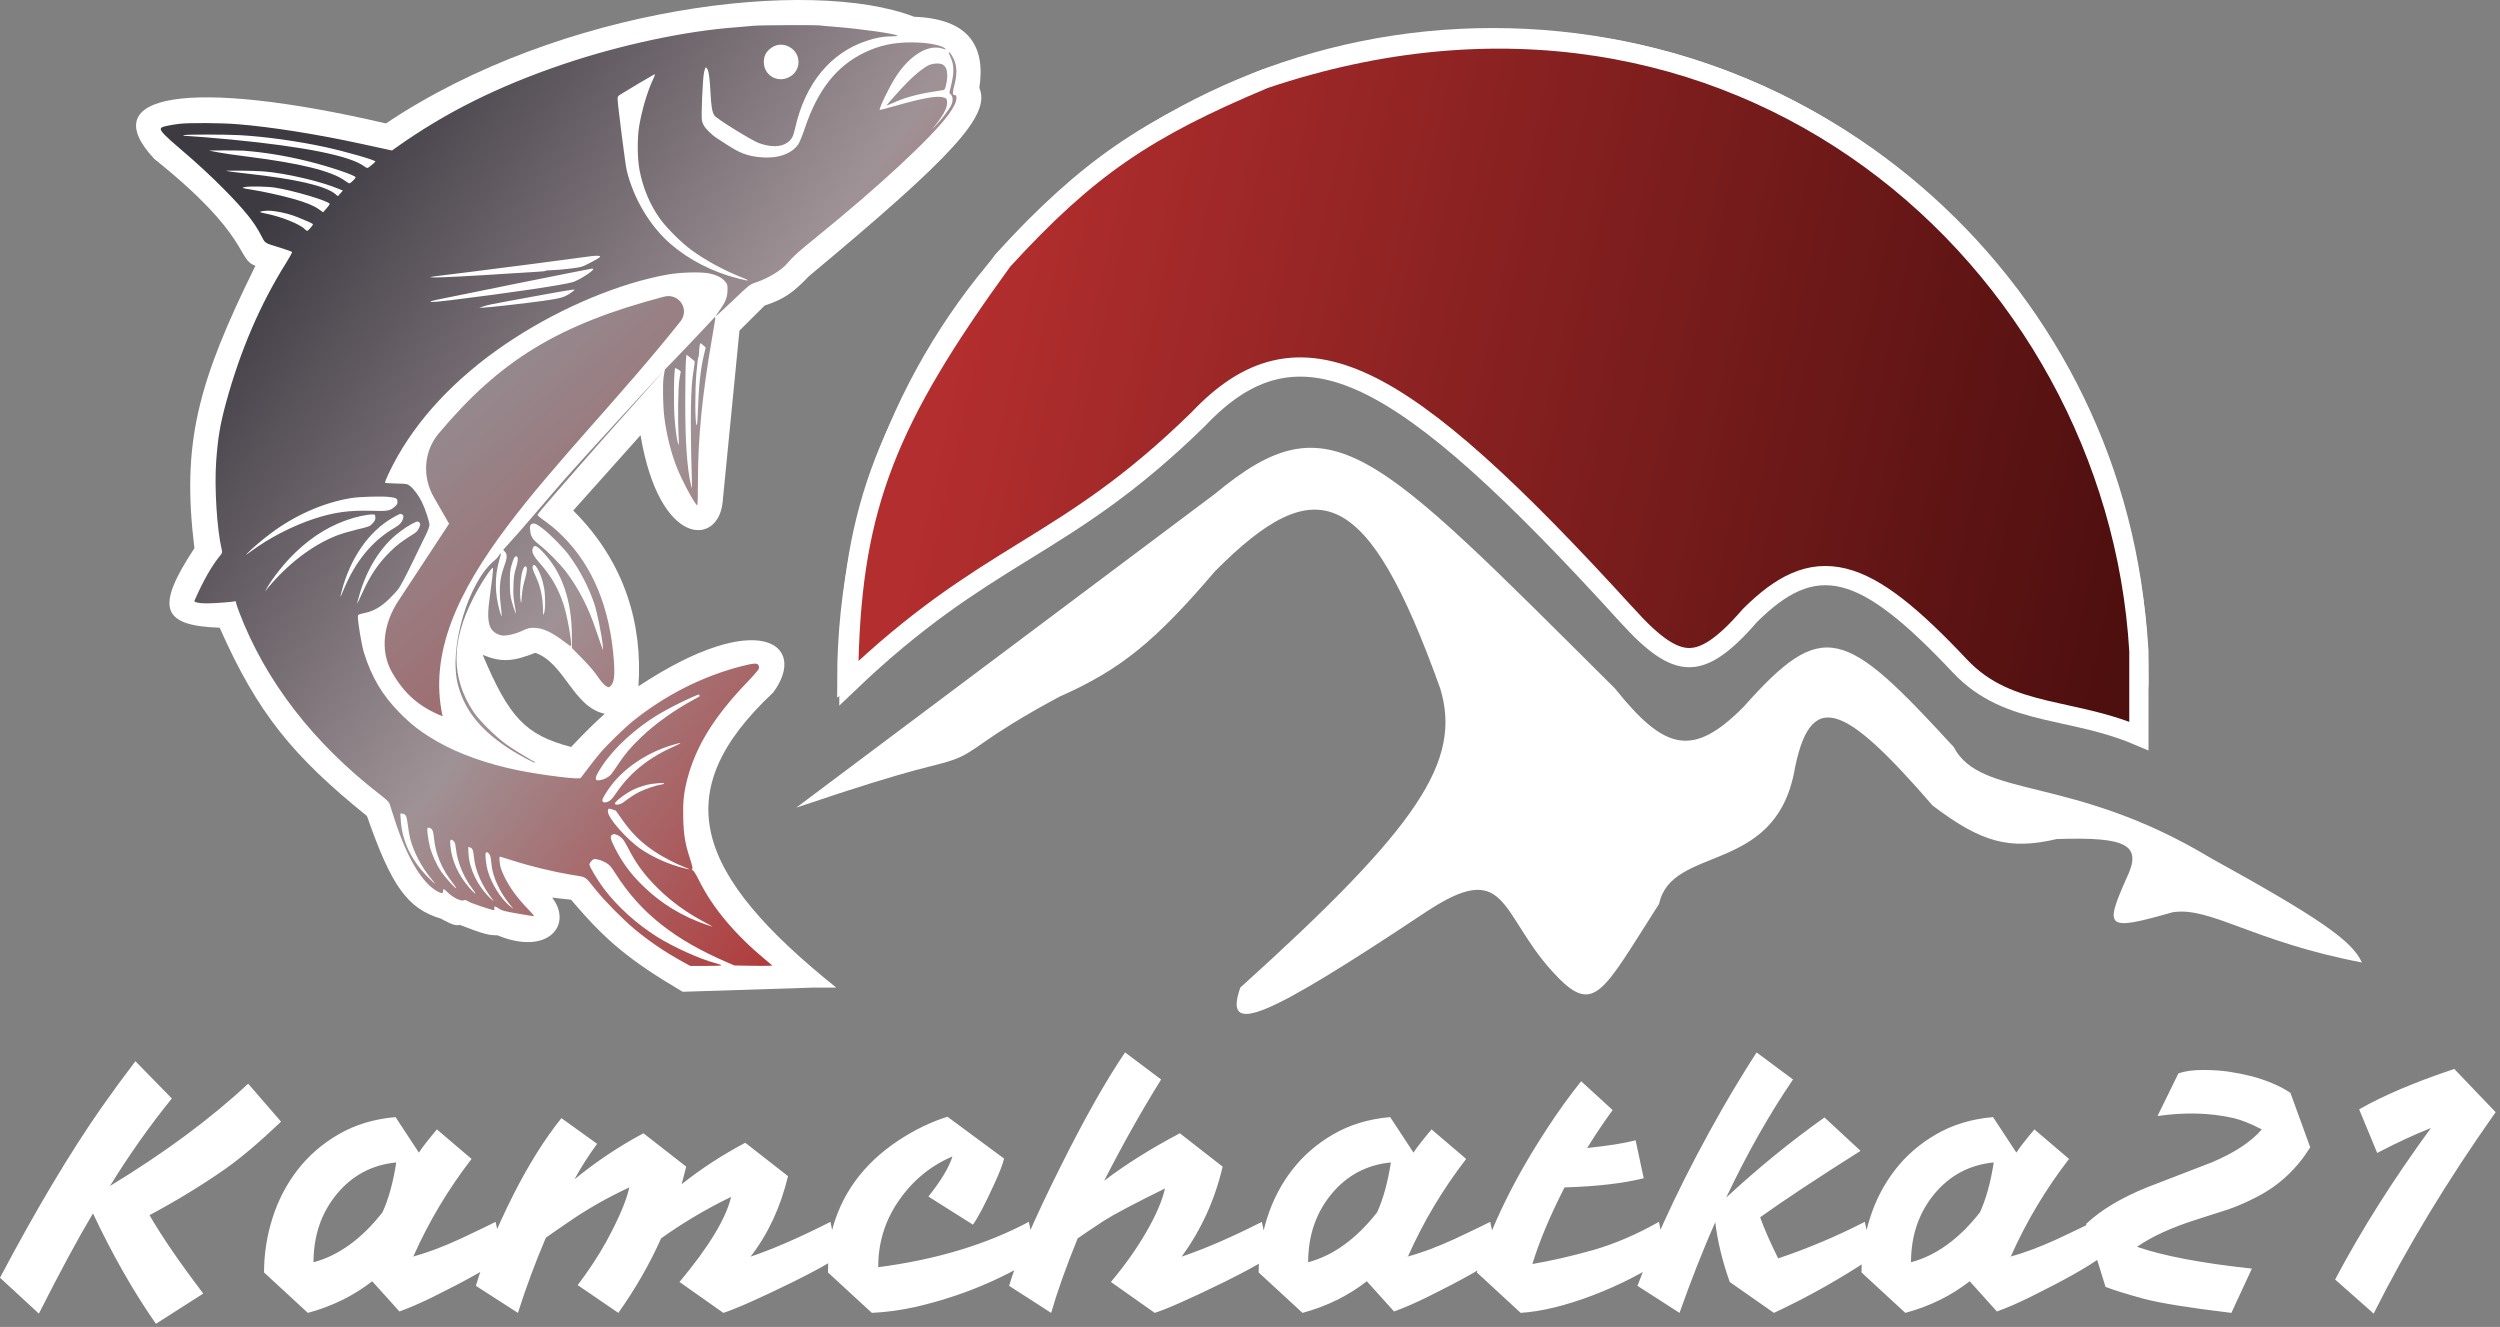
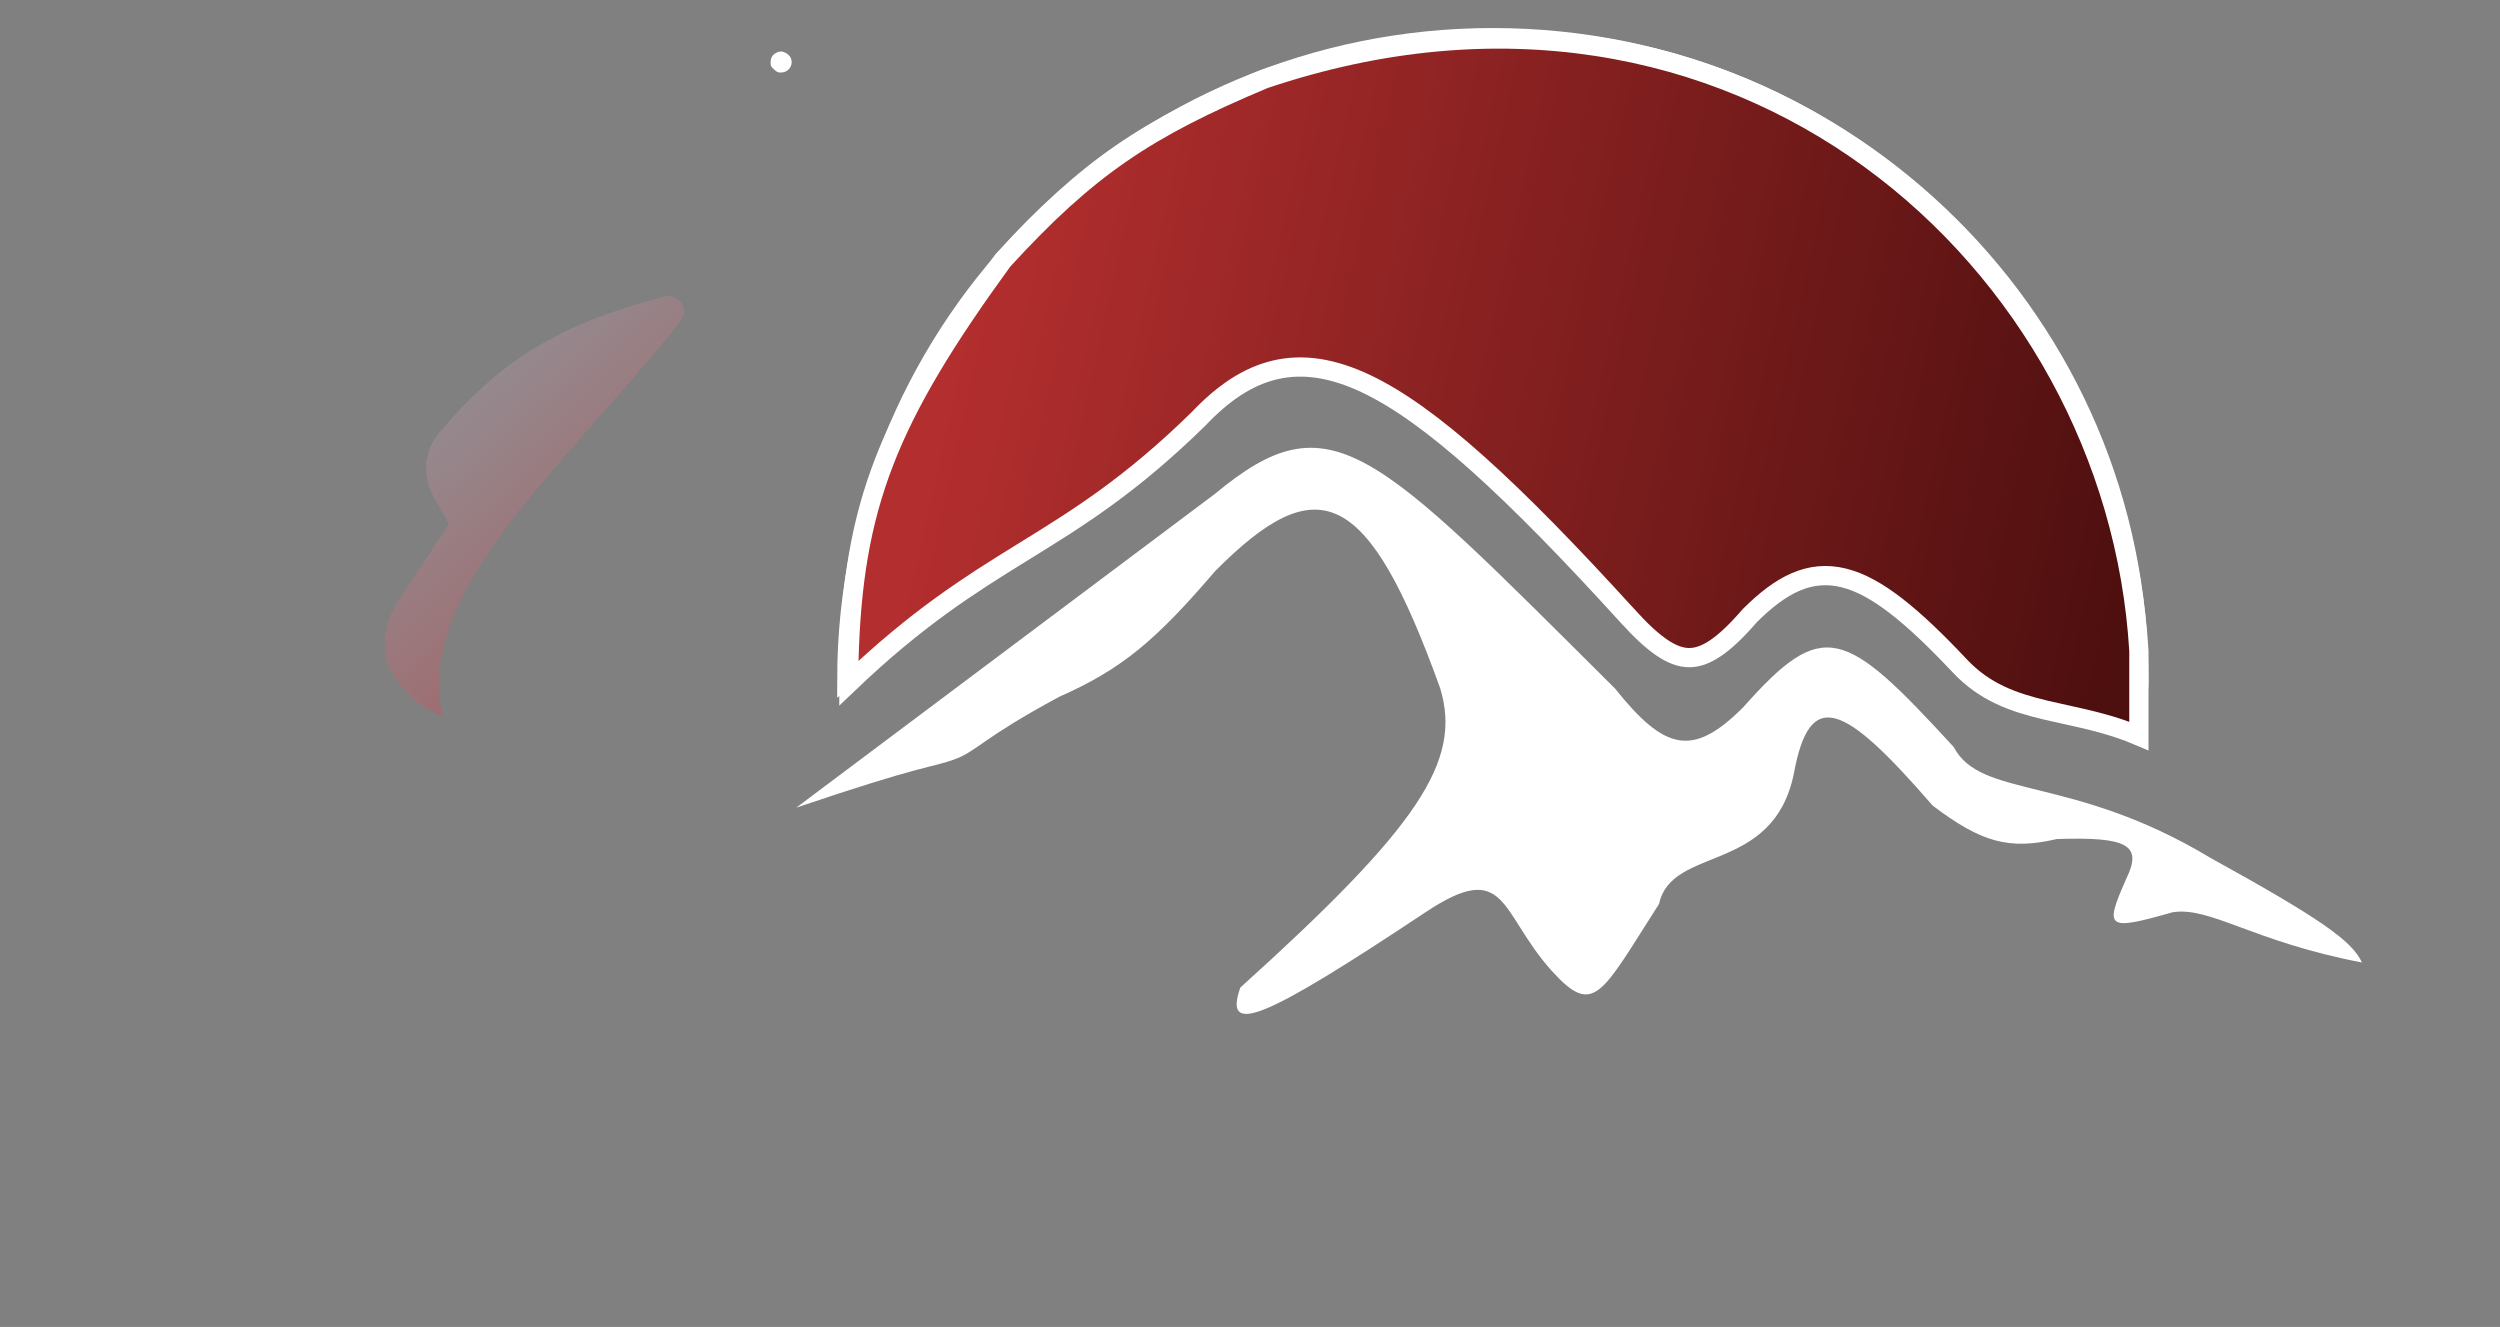
<svg xmlns="http://www.w3.org/2000/svg" width="130" height="69" viewBox="0 0 130 69" fill="none">
  <rect x="0" y="0" width="130" height="69" fill="#808080" stroke="none" />
  <path fill-rule="evenodd" clip-rule="evenodd" d="M40.88 2.763C41.384 3.049 41.181 3.771 40.596 3.772C40.453 3.772 40.4 3.747 40.249 3.61C40.085 3.46 40.072 3.434 40.072 3.253C40.072 3.01 40.165 2.847 40.358 2.749C40.549 2.651 40.69 2.655 40.88 2.763Z" fill="white" />
  <path d="M63.182 25.677C69.201 20.672 71.389 23.284 83.974 35.796C86.574 39.049 88.028 39.4 90.649 36.775C94.807 32.096 95.901 32.641 101.591 38.842C103.014 41.562 107.719 40.257 114.942 44.609C120.59 47.727 122.314 48.918 122.82 50.049C117.13 48.961 114.935 47.125 112.972 47.438C109.507 48.428 109.432 48.276 110.564 45.697C111.429 43.935 110.637 43.509 106.953 43.63C104.483 44.206 103.038 43.816 100.497 41.889C95.865 36.546 94.1 35.716 93.275 40.257C92.181 45.479 86.928 43.956 86.272 47.002C83.255 51.711 82.896 52.919 80.691 50.484C77.955 47.438 78.381 44.609 74.125 47.438C65.724 53.022 63.6 53.924 64.496 51.354C73.772 42.983 76.037 39.581 74.891 35.796C71.115 25.288 68.506 24.342 63.182 29.703C60.111 33.293 58.344 34.791 55.085 36.231C51.036 38.407 50.817 39.06 49.613 39.495C48.41 39.93 48.093 39.733 41.406 41.998L63.182 25.677Z" fill="white" />
-   <path d="M20.068 6.419C29.15 0.327 42.172 -1.197 47.534 0.871C50.379 0.979 51.255 2.394 50.926 4.57C51.532 5.978 49.6 8.086 42.063 14.362C41.266 15.191 40.802 15.549 39.765 15.885L38.452 17.191L37.576 26.113C37.357 28.398 34.293 28.506 33.308 22.631L29.807 26.548C32.542 29.268 33.418 32.532 33.199 35.687L31.448 37.115C29.807 36.775 29.369 34.49 27.837 33.946C26.681 34.403 26.078 34.455 25.101 34.055C26.465 37.273 27.287 38.212 29.697 38.843C31.062 37.402 31.847 36.716 33.199 35.687C39.436 31.553 42.063 33.511 40.202 36.014C34.622 41.236 36.154 45.479 43.485 51.355H42.282L35.497 51.572C32.734 49.942 31.5 48.917 29.697 46.785L28.712 46.676C29.807 48.091 28.494 49.723 25.867 48.635C25.43 48.635 25.193 48.592 23.898 48.091C23.702 48.146 23.517 48.093 22.913 47.764C21.198 47.248 20.357 46.094 19.083 42.433C15.239 39.33 13.394 37.094 11.423 32.641C8.356 32.537 8.088 31.576 10.11 28.506C9.437 23.043 10.274 19.913 13.283 13.818C12.298 13.492 13.064 12.295 8.03 8.269C4.857 4.896 9.781 4.026 20.068 6.419Z" fill="white" />
-   <path fill-rule="evenodd" clip-rule="evenodd" d="M42.646 1.324C42.679 1.332 43.053 1.366 43.478 1.399C44.771 1.501 46.564 1.757 46.664 1.853C46.687 1.876 46.571 1.89 46.36 1.89C45.95 1.89 45.549 1.961 45.068 2.121C43.189 2.744 41.876 4.336 41.359 6.618C41.246 7.116 41.179 7.244 40.936 7.419C40.605 7.656 40.069 7.663 39.459 7.439C39.075 7.297 37.269 6.179 37.155 6.012C37.03 5.829 36.985 5.565 36.943 4.776C36.904 4.026 36.853 3.68 36.763 3.559C36.691 3.461 36.681 3.475 36.612 3.754C36.54 4.046 36.453 6.08 36.503 6.288C36.523 6.367 36.576 6.492 36.622 6.566C36.717 6.718 37.065 7.054 37.241 7.163C37.306 7.203 37.588 7.384 37.866 7.565C38.467 7.955 38.86 8.104 39.468 8.17C40.389 8.271 41.13 8.032 41.505 7.514C41.572 7.421 41.717 7.065 41.857 6.652C42.531 4.659 43.507 3.427 44.963 2.729C45.727 2.363 46.464 2.203 47.379 2.204C48.144 2.205 48.824 2.315 49.096 2.483C49.228 2.565 49.195 2.591 49.032 2.533C48.282 2.269 47.277 2.882 46.547 4.05C46.198 4.608 45.692 5.663 45.747 5.717C45.756 5.726 46.166 5.618 46.658 5.478C48.025 5.091 48.713 4.971 49.05 5.062C49.198 5.101 49.22 5.123 49.243 5.246C49.294 5.513 49.12 5.892 48.698 6.431L48.464 6.731L48.687 6.496C48.972 6.196 49.333 5.723 49.448 5.5C49.564 5.274 49.565 5.041 49.451 4.921L49.365 4.83L49.476 4.358C49.622 3.741 49.607 3.355 49.425 2.969C49.358 2.828 49.318 2.713 49.335 2.713C49.394 2.713 49.494 2.853 49.601 3.087C49.765 3.447 49.775 3.852 49.635 4.395C49.519 4.843 49.523 4.947 49.654 4.947C49.722 4.947 49.735 4.973 49.735 5.105C49.735 5.294 49.583 5.607 49.317 5.967C48.426 7.172 45.673 9.724 42.429 12.351C41.484 13.116 41.241 13.336 40.908 13.726C40.624 14.06 39.915 14.486 39.306 14.687C38.993 14.79 38.961 14.815 38.144 15.592C37.713 16.001 37.325 16.363 37.283 16.395C37.189 16.467 37.201 16.445 37.448 16.095C37.73 15.695 37.827 15.442 37.831 15.095C37.835 14.817 37.827 14.785 37.713 14.645C37.546 14.437 37.245 14.286 36.856 14.213C36.416 14.13 35.362 14.16 34.727 14.274C32.244 14.717 29.264 15.956 26.727 17.601C24.055 19.333 21.999 21.411 20.686 23.707C20.36 24.276 19.987 25.067 20.026 25.104C20.042 25.119 20.306 25.137 20.612 25.144C21.156 25.157 21.174 25.16 21.319 25.27C21.51 25.414 21.784 25.783 21.94 26.107C22.114 26.467 22.332 27.127 22.332 27.292C22.332 27.38 22.257 27.583 22.128 27.843C22.017 28.069 21.697 28.727 21.418 29.305C21.139 29.882 20.831 30.465 20.734 30.6C20.637 30.735 20.398 30.995 20.204 31.178C19.801 31.558 19.436 31.769 19.021 31.862C18.598 31.957 18.609 31.951 18.61 32.089C18.613 32.408 18.812 33.58 18.924 33.936C19.325 35.21 19.866 36.127 20.747 37.029C21.397 37.694 21.912 38.088 22.775 38.58C23.873 39.206 25.335 39.725 26.914 40.05C28.147 40.303 30.112 40.547 30.195 40.457C30.219 40.43 30.391 40.205 30.575 39.957C30.759 39.709 31.045 39.347 31.21 39.153C31.563 38.738 32.483 37.842 32.905 37.502C34.589 36.146 36.541 35.159 38.558 34.643C39.184 34.483 39.377 34.471 39.441 34.589C39.465 34.635 39.474 34.716 39.46 34.771C39.446 34.826 39.178 35.137 38.865 35.463C37.137 37.259 36.182 38.805 35.736 40.525C35.554 41.23 35.505 41.706 35.529 42.578C35.551 43.42 35.631 43.891 35.881 44.654C35.999 45.013 36.028 45.15 35.996 45.188C35.963 45.227 35.97 45.244 36.025 45.258C36.072 45.271 36.192 45.466 36.361 45.803C37.064 47.214 38.221 48.592 39.812 49.915L40.166 50.209L39.951 50.221C39.833 50.228 39.388 50.227 38.964 50.219L38.191 50.205L37.815 50.043C35.052 48.855 33.301 47.463 32.007 45.426C31.774 45.059 31.701 44.975 31.521 44.869C31.405 44.799 31.214 44.721 31.097 44.696C30.887 44.649 30.881 44.65 30.765 44.76C30.701 44.822 30.648 44.91 30.648 44.956C30.648 45.062 31.093 45.804 31.401 46.21C32.111 47.149 33.102 48.045 34.18 48.722C35.02 49.25 36.406 49.874 37.199 50.083C37.387 50.132 37.529 50.185 37.513 50.2C37.498 50.216 37.127 50.228 36.689 50.228H35.893L35.478 49.999C34.542 49.483 33.732 48.931 32.954 48.278C32.383 47.798 31.459 46.862 31.011 46.308C30.373 45.52 30.537 45.623 29.697 45.486C28.794 45.337 27.575 45.043 26.692 44.758C26.325 44.64 26.014 44.544 26 44.544C25.936 44.544 25.982 44.992 26.069 45.219C26.345 45.946 26.808 46.616 27.573 47.396C27.72 47.545 27.79 47.641 27.751 47.641C27.717 47.641 27.334 47.579 26.901 47.503C26.214 47.383 26.092 47.35 25.944 47.248C25.737 47.105 25.683 47.101 25.707 47.229C25.718 47.286 25.708 47.327 25.682 47.327C25.561 47.326 24.492 46.964 24.352 46.877C24.234 46.803 24.172 46.786 24.124 46.813C23.998 46.882 23.566 46.683 23.321 46.443C23.085 46.213 23.045 46.192 23.044 46.298C23.043 46.466 22.984 46.479 22.762 46.362C21.951 45.931 21.143 44.574 20.511 42.583C20.398 42.227 20.284 41.876 20.259 41.801C20.223 41.699 20.099 41.58 19.753 41.311C16.277 38.623 13.793 35.4 12.428 31.807C12.343 31.583 12.273 31.365 12.273 31.324C12.273 31.27 12.253 31.254 12.204 31.269C12.077 31.307 11.11 31.377 10.734 31.376C10.343 31.374 10.076 31.316 10.11 31.24C10.569 30.197 10.995 29.447 11.431 28.91C11.564 28.747 11.567 28.737 11.525 28.557C11.282 27.52 11.146 25.364 11.239 24.025C11.325 22.784 11.445 22.07 11.759 20.923C12.505 18.201 13.547 15.784 14.896 13.642C15.069 13.368 15.199 13.126 15.185 13.104C15.171 13.082 14.898 12.983 14.578 12.884C13.719 12.619 13.803 12.673 13.577 12.238C13.223 11.555 12.748 10.96 11.719 9.911C11.035 9.214 10.233 8.471 9.393 7.758C8.594 7.078 8.343 6.822 8.36 6.702C8.371 6.629 8.42 6.604 8.67 6.547C8.833 6.509 9.131 6.461 9.331 6.438C9.867 6.379 11.485 6.389 12.331 6.457C14.099 6.599 16.459 6.973 18.788 7.479C19.332 7.597 19.915 7.724 20.082 7.76L20.386 7.825L20.616 7.661C23.162 5.852 25.901 4.487 29.282 3.341C32.249 2.336 35.653 1.609 38.271 1.42C38.597 1.396 39.017 1.36 39.204 1.339C39.513 1.305 42.507 1.292 42.646 1.324ZM41.028 2.43C41.688 2.77 41.687 3.685 41.026 4.016C40.409 4.326 39.718 3.906 39.718 3.222C39.718 2.946 39.819 2.727 40.027 2.55C40.327 2.296 40.684 2.253 41.028 2.43ZM49.027 3.36C49.254 3.482 49.319 3.872 49.197 4.399C49.138 4.657 49.129 4.672 49.009 4.691C48.94 4.702 48.705 4.74 48.487 4.774C47.676 4.903 47.008 5.09 46.452 5.345C46.269 5.428 46.113 5.491 46.106 5.484C46.088 5.467 46.822 4.646 47.195 4.267C47.581 3.874 48.036 3.51 48.289 3.393C48.518 3.287 48.863 3.272 49.027 3.36ZM33.957 4.13C33.657 4.775 33.371 5.744 33.235 6.574C33.132 7.21 33.141 8.232 33.255 8.84C33.43 9.772 33.796 10.643 34.321 11.377C34.665 11.856 35.424 12.612 35.954 13.001C36.687 13.539 37.636 14.054 38.588 14.431C39.059 14.618 38.978 14.634 38.363 14.477C37.045 14.139 35.82 13.51 34.863 12.68C33.792 11.749 32.936 10.309 32.587 8.848C32.516 8.551 32.112 5.378 32.113 5.125C32.114 5.034 32.144 4.987 32.242 4.925C32.54 4.735 33.968 3.889 34.027 3.866C34.076 3.848 34.059 3.912 33.957 4.13ZM12.459 7.028C13.758 7.098 15.519 7.344 16.926 7.651C17.971 7.88 19.52 8.325 19.52 8.397C19.52 8.426 19.24 8.664 19.132 8.727C19.101 8.745 19.026 8.716 18.942 8.652C18.222 8.108 15.866 7.632 12.056 7.26C11.288 7.185 9.879 7.071 9.6 7.061C9.484 7.057 9.483 7.056 9.581 7.025C9.705 6.986 11.71 6.988 12.459 7.028ZM12.669 7.836C13.728 7.915 14.886 8.105 16.004 8.382C17.142 8.664 18.491 9.119 18.491 9.221C18.491 9.277 18.228 9.534 18.17 9.534C18.145 9.534 18.039 9.472 17.934 9.396C17.24 8.891 15.618 8.491 12.867 8.144C12.247 8.066 11.569 7.968 11.363 7.926C11.156 7.885 10.942 7.844 10.887 7.836C10.768 7.817 12.417 7.817 12.669 7.836ZM13.699 8.912C14.88 9.007 16.693 9.431 17.655 9.837L17.829 9.911L17.7 10.056L17.572 10.201L17.451 10.1C16.924 9.662 15.436 9.316 12.812 9.024C12.249 8.961 11.778 8.9 11.766 8.889C11.734 8.856 13.232 8.875 13.699 8.912ZM14.293 9.755C15.229 9.896 17.146 10.467 17.143 10.605C17.143 10.631 17.066 10.739 16.972 10.845L16.801 11.038L16.571 10.875C16.309 10.689 15.913 10.529 15.247 10.339C14.678 10.177 13.662 9.953 13.105 9.867C12.584 9.787 12.528 9.766 12.729 9.727C12.982 9.677 13.883 9.694 14.293 9.755ZM14.313 10.987C14.761 11.055 15.107 11.146 15.472 11.293C16.043 11.522 16.271 11.628 16.272 11.663C16.274 11.718 16.024 12.004 15.976 12.004C15.95 12.004 15.896 11.968 15.855 11.924C15.613 11.659 14.617 11.261 13.798 11.101C13.479 11.039 13.447 11.011 13.659 10.979C13.878 10.945 14.055 10.948 14.313 10.987ZM31.202 13.332C31.202 13.387 31.131 13.433 30.68 13.669C30.26 13.889 30.251 13.891 29.65 13.967C29.317 14.009 28.889 14.046 28.699 14.05C28.509 14.053 28.362 14.068 28.372 14.083C28.381 14.099 28.153 14.123 27.865 14.138C27.577 14.153 26.967 14.191 26.51 14.221C24.642 14.347 22.905 14.437 22.579 14.427C22.241 14.415 22.252 14.413 23.112 14.305C23.595 14.244 24.192 14.17 24.438 14.141C25.542 14.008 30.254 13.395 30.628 13.336C30.926 13.289 31.202 13.287 31.202 13.332ZM30.846 13.997C30.846 14.101 30.102 14.573 29.783 14.671C29.31 14.817 26.469 15.237 23.439 15.61C22.379 15.741 22.066 15.729 22.728 15.584C23.339 15.45 30.738 13.964 30.796 13.964C30.823 13.964 30.846 13.979 30.846 13.997ZM29.717 15.203C29.353 15.463 29.196 15.509 28.212 15.649C27.343 15.771 25.291 16.003 25.099 16L24.925 15.998L25.104 15.941C25.368 15.857 25.563 15.815 26.371 15.668C26.774 15.595 27.682 15.429 28.389 15.299C29.096 15.169 29.729 15.062 29.795 15.062C29.914 15.062 29.913 15.063 29.717 15.203ZM37.178 16.679C37.161 16.792 37.084 17.247 37.008 17.689C36.52 20.515 36.298 22.758 36.294 24.892C36.292 25.652 36.277 26.274 36.26 26.274C36.155 26.275 35.469 25.004 35.188 24.29C34.89 23.532 34.662 22.614 34.545 21.701C34.476 21.156 34.454 20.065 34.504 19.639C34.531 19.405 34.579 19.208 34.579 19.208C34.831 18.971 36.924 16.763 37.008 16.662C37.093 16.561 37.172 16.477 37.185 16.476C37.198 16.475 37.194 16.566 37.178 16.679ZM36.573 17.96L36.698 18.072L36.608 18.439C36.432 19.16 36.336 20.05 36.288 21.39C36.267 21.98 36.25 22.151 36.218 22.095C36.139 21.959 36.135 20.31 36.211 19.417C36.249 18.973 36.296 18.593 36.315 18.573C36.334 18.552 36.35 18.462 36.35 18.372C36.35 18.156 36.394 17.845 36.425 17.847C36.438 17.847 36.505 17.898 36.573 17.96ZM35.895 18.597C36.004 18.683 36.104 18.765 36.119 18.78C36.133 18.794 36.112 18.991 36.072 19.218C35.911 20.124 35.883 21.752 35.973 24.824C35.991 25.448 35.99 25.463 35.935 25.235C35.724 24.361 35.627 22.934 35.633 20.786C35.636 19.826 35.651 18.906 35.668 18.741L35.697 18.441L35.895 18.597ZM35.271 19.217C35.342 19.26 35.4 19.304 35.4 19.315C35.4 19.326 35.37 19.498 35.333 19.698C35.26 20.1 35.236 21.83 35.291 22.746C35.343 23.617 35.166 22.833 35.084 21.832C35.017 21.013 35.041 19.139 35.118 19.14C35.132 19.14 35.2 19.175 35.271 19.217ZM34.579 19.208C34.579 19.208 32.153 21.934 31.361 22.825C31.044 23.18 30.471 23.833 30.087 24.275C29.703 24.717 29.066 25.448 28.671 25.9C28.277 26.351 27.955 26.743 27.955 26.77C27.955 26.797 28.022 26.868 28.104 26.927C28.677 27.34 28.891 27.516 29.241 27.863C30.821 29.425 31.713 31.581 31.92 34.336C31.978 35.106 31.935 35.48 31.769 35.652C31.673 35.751 31.659 35.754 31.559 35.703C31.421 35.633 31.256 35.446 30.997 35.066C30.884 34.899 30.553 34.522 30.264 34.229L29.737 33.696V33.1C29.737 31.211 29.221 29.726 28.199 28.673C27.892 28.356 27.771 28.318 27.701 28.517C27.634 28.705 27.734 28.907 28.092 29.312C28.658 29.952 29.029 30.596 29.299 31.41C29.499 32.012 29.764 33.513 29.685 33.592C29.672 33.605 29.544 33.524 29.401 33.413C28.706 32.873 28.227 32.65 27.755 32.647C27.536 32.645 27.447 32.668 27.179 32.792C26.785 32.975 26.333 33.078 26.084 33.041C25.979 33.025 25.832 32.964 25.737 32.895C25.384 32.642 25.311 32.172 25.459 31.113C25.567 30.348 25.657 29.553 25.638 29.534C25.571 29.469 25.012 30.319 24.618 31.086C23.443 33.372 23.445 35.242 24.623 37.016C24.913 37.453 25.75 38.287 26.305 38.692C26.66 38.951 27.651 39.559 27.812 39.617C27.757 39.641 27.844 39.645 27.83 39.66C27.802 39.69 27.111 39.328 26.66 39.049C25.054 38.051 24.177 36.992 23.815 35.613C23.315 33.712 24.359 30.238 25.716 29.141C25.909 28.985 25.998 28.784 26.018 28.784C26.065 28.784 26.068 28.765 25.959 29.142C25.715 29.986 25.726 30.874 25.992 31.802C26.106 32.203 26.115 32.108 26.029 31.386C25.942 30.643 25.997 30.035 26.203 29.489C26.375 29.036 26.389 28.829 26.258 28.692L26.166 28.594L26.474 28.248C26.644 28.057 26.91 27.76 27.065 27.588C27.22 27.415 27.692 26.868 28.114 26.372C29.212 25.081 29.454 24.806 30.845 23.276C32.357 21.611 34.579 19.208 34.579 19.208ZM20.268 25.845C20.61 25.887 20.669 25.925 20.669 26.1C20.669 26.202 20.636 26.257 20.51 26.363C20.27 26.567 20.15 26.587 19.302 26.561C18.174 26.527 17.363 26.639 16.36 26.967C15.231 27.335 13.992 27.973 13.056 28.667C12.757 28.888 12.742 28.895 12.887 28.745C13.096 28.528 13.679 28.034 14.077 27.737C15.354 26.782 16.826 26.135 18.253 25.901C18.707 25.827 19.864 25.795 20.268 25.845ZM20.922 26.757C20.977 26.797 20.988 26.838 20.969 26.926C20.921 27.14 20.796 27.285 20.522 27.444C19.365 28.113 18.479 29.187 17.872 30.658C17.683 31.116 17.668 31.131 17.76 30.769C18.2 29.039 19.187 27.618 20.439 26.912C20.812 26.701 20.835 26.694 20.922 26.757ZM19.494 26.771C19.508 26.785 19.52 26.857 19.52 26.929C19.52 27.028 19.482 27.102 19.371 27.22C19.226 27.374 19.201 27.384 18.576 27.532C18.221 27.617 17.749 27.756 17.528 27.842C16.251 28.336 14.96 29.323 13.883 30.626L13.769 30.763L13.86 30.606C14.212 30.001 14.799 29.268 15.367 28.724C16.295 27.835 17.282 27.249 18.392 26.928C18.873 26.788 19.431 26.709 19.494 26.771ZM21.795 27.16C21.873 27.238 21.872 27.277 21.779 27.477C21.73 27.585 21.646 27.678 21.533 27.748C20.91 28.134 20.644 28.335 20.291 28.684C19.664 29.303 19.257 29.911 18.822 30.872C18.683 31.179 18.57 31.41 18.57 31.386C18.57 31.363 18.624 31.155 18.691 30.926C19.065 29.632 19.732 28.537 20.583 27.818C20.901 27.549 21.34 27.261 21.587 27.159C21.719 27.105 21.739 27.105 21.795 27.16ZM28.218 27.484C28.651 27.816 29.324 28.505 29.63 28.93C30.165 29.672 30.617 30.547 30.902 31.389C31.047 31.819 31.299 33.059 31.34 33.548L31.363 33.821L31.247 33.508C31.182 33.335 31.073 33.017 31.003 32.802C30.635 31.662 30.094 30.601 29.443 29.744C29.128 29.328 28.492 28.682 28.067 28.346C27.68 28.039 27.593 27.9 27.566 27.552C27.552 27.36 27.561 27.311 27.621 27.268C27.753 27.172 27.865 27.213 28.218 27.484ZM26.856 28.931C26.957 28.953 26.946 29.176 26.822 29.57C26.738 29.838 26.715 30.006 26.699 30.45C26.68 30.971 26.695 31.126 26.828 31.841C26.867 32.051 26.717 31.659 26.617 31.293C26.531 30.973 26.516 30.834 26.513 30.312C26.511 29.792 26.523 29.66 26.6 29.397C26.712 29.012 26.767 28.913 26.856 28.931ZM27.94 29.553C28.095 29.815 28.224 30.189 28.292 30.575C28.365 30.99 28.365 31.692 28.291 31.881C28.239 32.015 28.238 32.012 28.235 31.717C28.229 31.052 28.111 30.515 27.849 29.948C27.724 29.679 27.678 29.534 27.695 29.467C27.732 29.321 27.821 29.353 27.94 29.553ZM27.386 29.509C27.421 29.599 27.383 29.825 27.265 30.234C27.197 30.472 27.149 30.755 27.133 31.018C27.112 31.359 27.103 31.403 27.078 31.273C27.005 30.883 27.062 30.005 27.186 29.636C27.248 29.451 27.341 29.392 27.386 29.509ZM36.371 36.157C36.403 36.207 36.429 36.187 36.093 36.369C35.061 36.929 34.079 37.629 33.357 38.32C32.788 38.864 32.484 39.224 32.121 39.78C31.98 39.996 31.819 40.222 31.762 40.284C31.625 40.43 31.403 40.541 31.186 40.57C31.034 40.59 31.009 40.583 30.986 40.513C30.956 40.416 31.054 40.211 31.331 39.8C31.962 38.861 33.062 37.858 34.235 37.152C34.702 36.87 35.51 36.458 36.007 36.246C36.362 36.096 36.337 36.102 36.371 36.157ZM35.092 38.796C33.769 39.374 32.793 40.148 32.078 41.187C31.842 41.531 31.756 41.625 31.625 41.683C31.447 41.762 31.321 41.732 31.321 41.609C31.321 41.518 31.551 41.142 31.816 40.8C32.488 39.933 33.596 39.184 34.766 38.803C35.425 38.589 35.574 38.586 35.092 38.796ZM34.523 40.735C34.559 40.759 34.516 40.779 34.384 40.797C34.123 40.835 33.555 41.025 33.252 41.176C33.015 41.295 32.748 41.468 32.414 41.722C32.258 41.839 32.025 41.881 31.974 41.799C31.924 41.719 32.493 41.28 32.932 41.06C33.179 40.936 33.674 40.784 33.907 40.761C34.02 40.75 34.193 40.731 34.291 40.72C34.389 40.709 34.493 40.716 34.523 40.735ZM31.856 42.095C31.943 42.126 32.017 42.151 32.022 42.152C32.026 42.152 32.154 42.333 32.306 42.554C32.824 43.306 33.329 43.807 34.053 44.288C34.48 44.572 35.132 44.911 35.586 45.087C35.953 45.23 35.937 45.237 35.505 45.128C34.779 44.945 34.019 44.609 33.378 44.187C32.615 43.684 31.575 42.502 31.607 42.175C31.62 42.034 31.654 42.023 31.856 42.095ZM21.082 42.385C21.131 42.439 21.169 42.595 21.207 42.9C21.237 43.141 21.291 43.455 21.326 43.598C21.498 44.283 21.934 45.114 22.429 45.7C22.73 46.056 22.662 46.02 22.245 45.602C21.398 44.754 20.918 43.755 20.842 42.68L20.815 42.309H20.914C20.968 42.309 21.044 42.343 21.082 42.385ZM22.359 43.056C22.489 43.105 22.533 43.221 22.572 43.616C22.65 44.417 22.977 45.191 23.545 45.919C23.661 46.068 23.74 46.19 23.721 46.19C23.658 46.19 23.131 45.604 22.945 45.328C22.688 44.945 22.46 44.442 22.353 44.022C22.25 43.62 22.186 43.074 22.238 43.044C22.257 43.033 22.311 43.038 22.359 43.056ZM32.072 43.411C32.301 43.501 32.434 43.652 32.633 44.043C33.071 44.909 33.497 45.489 34.209 46.192C34.917 46.891 35.717 47.468 36.684 47.978C36.903 48.094 37.071 48.189 37.056 48.189C37.042 48.189 36.873 48.135 36.681 48.068C35.472 47.645 34.394 46.989 33.504 46.134C32.821 45.477 32.391 44.907 31.986 44.117C31.742 43.644 31.706 43.475 31.833 43.408C31.924 43.36 31.944 43.36 32.072 43.411ZM23.568 43.719C23.651 43.783 23.672 43.848 23.711 44.167C23.798 44.865 24.115 45.624 24.569 46.221C24.825 46.558 24.729 46.532 24.42 46.181C23.839 45.52 23.494 44.764 23.421 43.99C23.389 43.656 23.418 43.602 23.568 43.719ZM24.461 44.075C24.575 44.12 24.611 44.218 24.646 44.579C24.715 45.288 25.066 46.075 25.646 46.818C25.704 46.893 25.633 46.84 25.486 46.7C24.845 46.087 24.41 45.197 24.362 44.4C24.35 44.199 24.347 44.035 24.355 44.036C24.364 44.038 24.411 44.055 24.461 44.075ZM25.418 44.385C25.498 44.464 25.519 44.549 25.56 44.971C25.62 45.594 25.994 46.404 26.511 47.033L26.705 47.268L26.538 47.138C26.066 46.768 25.567 45.98 25.363 45.284C25.288 45.026 25.222 44.496 25.251 44.385C25.277 44.288 25.321 44.288 25.418 44.385Z" fill="url(#paint0_linear_145_26351)" />
  <path d="M35.379 16.718C35.879 16.089 35.308 15.222 34.528 15.427C29.043 16.869 26.003 18.73 22.808 22.546C22.026 23.48 21.954 24.803 22.561 25.858L23.352 27.235L20.709 31.254C19.976 32.369 19.722 33.797 20.383 34.957C21.056 36.139 21.873 36.79 23.016 37.247C21.563 30.643 29.257 24.421 35.379 16.718Z" fill="url(#paint1_linear_145_26351)" />
  <path d="M76.75 15.725L76.658 15.673L76.552 15.668C66.463 15.225 58.114 21.208 52.335 26.681C50.034 28.861 48.122 30.977 46.667 32.588C46.292 33.003 45.947 33.385 45.634 33.726C44.906 34.517 44.378 35.051 44.033 35.3C44.066 16.881 59.094 1.958 77.627 1.958C96.181 1.958 111.222 16.913 111.222 35.361C111.222 36.471 110.891 36.948 110.47 37.141C109.987 37.362 109.191 37.317 108.04 36.914C105.771 36.119 102.576 34.105 98.946 31.538C96.442 29.767 93.758 27.753 91.058 25.727C89.855 24.824 88.649 23.919 87.454 23.032C83.588 20.161 79.841 17.481 76.75 15.725Z" fill="url(#paint2_linear_145_26351)" stroke="white" />
  <path d="M111.222 33.85V38.27C109.898 37.705 108.593 37.418 107.382 37.152C107.036 37.076 106.698 37.002 106.369 36.924C104.691 36.522 103.205 36.004 101.912 34.629C100.669 33.308 99.587 32.273 98.61 31.517C97.635 30.762 96.743 30.267 95.881 30.053C94.092 29.61 92.604 30.406 90.996 32.007L90.985 32.018L90.974 32.031C89.607 33.612 88.659 34.21 87.811 34.196C87.39 34.189 86.938 34.031 86.412 33.673C85.883 33.313 85.302 32.768 84.628 32.023L84.627 32.023C78.673 25.477 74.429 21.558 71.026 19.949C69.307 19.137 67.767 18.895 66.315 19.232C64.873 19.566 63.58 20.456 62.323 21.783C58.776 25.256 56.065 26.931 53.292 28.643C53.23 28.681 53.168 28.72 53.106 28.758C50.435 30.409 47.697 32.128 44.143 35.523V34.387C44.247 30.314 44.758 27.165 45.978 24.013C47.199 20.858 49.141 17.677 52.143 13.549C54.374 11.112 56.243 9.397 58.311 7.972C60.382 6.545 62.668 5.397 65.746 4.107C90.265 -4.153 110.025 13.546 111.222 33.85Z" fill="url(#paint3_linear_145_26351)" stroke="white" />
-   <path d="M7.776 63.189C8.414 64.297 9.345 65.656 10.571 67.265L8.107 68.837C6.943 67.167 5.852 65.254 4.835 63.097C4.075 64.365 3.138 66.101 2.022 68.307L0 66.442C1.875 62.896 3.634 59.947 5.276 57.595C5.84 56.791 6.428 55.987 7.041 55.183L8.935 57.12C7.782 58.546 6.71 60.063 5.717 61.672C8.548 59.953 10.944 58.18 12.905 56.352L14.615 58.327C13.475 59.411 12.495 60.24 11.674 60.812C10.485 61.641 9.186 62.433 7.776 63.189ZM19.355 66.625C18.387 67.38 17.271 67.929 16.009 68.27L13.73 66.168C13.73 65.205 13.877 64.261 14.171 63.335C14.465 62.409 14.9 61.574 15.476 60.831C16.052 60.087 16.763 59.472 17.609 58.984C18.466 58.485 19.453 58.186 20.568 58.089L21.782 59.935C21.929 59.703 22.241 59.301 22.719 58.729L24.521 60.264C23.308 61.836 22.303 63.518 21.506 65.309L21.451 65.346C22.162 65.163 22.995 64.852 23.951 64.413C24.907 63.962 25.514 63.67 25.771 63.536L26.175 65.382C25.452 65.906 24.251 66.582 22.572 67.411C21.91 67.74 21.31 68.002 20.771 68.197L19.355 66.625ZM16.303 65.638C17.615 65.285 18.81 64.419 19.888 63.042C20.207 62.348 20.446 61.483 20.605 60.447C19.343 60.569 18.307 61.123 17.498 62.11C16.702 63.085 16.303 64.261 16.303 65.638ZM35.445 61.58C36.437 60.788 37.54 60.069 38.754 59.423L40.978 61.16C40.586 62.78 39.937 64.176 39.029 65.346C40.218 64.943 41.603 64.34 43.184 63.536L43.57 65.382C43.068 65.711 42.302 66.132 41.272 66.643C39.508 67.508 38.288 68.051 37.614 68.27L35.334 66.662C36.854 64.846 37.749 63.371 38.018 62.238C36.732 62.86 35.518 63.579 34.378 64.395C33.778 65.736 33.036 67.027 32.154 68.27L30.04 66.826C30.628 66.046 31.125 65.291 31.529 64.559C32.178 63.365 32.577 62.427 32.724 61.745C31.547 62.293 30.463 62.914 29.47 63.609C29.127 63.841 28.765 64.09 28.385 64.359C27.834 65.65 27.35 66.954 26.933 68.27L24.745 66.863C25.162 65.461 25.812 63.883 26.694 62.129C27.491 60.556 28.324 59.228 29.194 58.144L31.051 59.478C30.61 60.075 30.218 60.691 29.874 61.324C30.99 60.41 32.185 59.612 33.459 58.93L35.684 60.666L35.445 61.58ZM45.666 65.894C48.669 65.504 51.279 64.718 53.498 63.536L53.902 65.382C52.015 66.564 49.919 67.423 47.615 67.959C46.843 68.13 46.083 68.234 45.335 68.27L43.056 66.168C43.056 65.303 43.111 64.633 43.221 64.157C43.699 62.147 44.87 60.526 46.732 59.295C47.566 58.747 48.411 58.339 49.269 58.071L52.211 60.246C52.15 60.526 51.978 60.971 51.696 61.58C51.23 62.604 50.863 63.304 50.593 63.682L48.277 62.22C48.938 61.391 49.355 60.697 49.527 60.136C48.35 60.636 47.394 61.44 46.659 62.549C45.997 63.548 45.666 64.663 45.666 65.894ZM57.418 61.397C58.558 60.532 59.869 59.71 61.352 58.93L63.577 60.666C63.172 62.397 62.461 63.956 61.444 65.346C62.67 64.931 64.061 64.328 65.617 63.536L66.003 65.382C65.501 65.711 64.735 66.132 63.705 66.643C61.94 67.508 60.721 68.051 60.047 68.27L57.767 66.662C58.503 65.784 59.115 64.919 59.606 64.066C60.108 63.201 60.433 62.445 60.58 61.799C58.974 62.592 57.914 63.152 57.4 63.481C56.897 63.81 56.444 64.115 56.039 64.395C55.439 65.87 54.979 67.161 54.66 68.27L52.473 66.863C52.877 65.486 53.766 63.426 55.138 60.684C56.389 58.174 57.51 56.188 58.503 54.726L60.378 56.133C59.348 57.79 58.362 59.545 57.418 61.397ZM71.075 66.625C70.107 67.38 68.992 67.929 67.73 68.27L65.45 66.168C65.45 65.205 65.597 64.261 65.891 63.335C66.185 62.409 66.62 61.574 67.196 60.831C67.772 60.087 68.483 59.472 69.329 58.984C70.187 58.485 71.174 58.186 72.289 58.089L73.502 59.935C73.649 59.703 73.962 59.301 74.44 58.729L76.241 60.264C75.028 61.836 74.023 63.518 73.226 65.309L73.171 65.346C73.882 65.163 74.715 64.852 75.671 64.413C76.627 63.962 77.234 63.67 77.491 63.536L77.896 65.382C77.173 65.906 75.972 66.582 74.293 67.411C73.631 67.74 73.03 68.002 72.491 68.197L71.075 66.625ZM68.024 65.638C69.335 65.285 70.53 64.419 71.609 63.042C71.927 62.348 72.166 61.483 72.326 60.447C71.063 60.569 70.028 61.123 69.219 62.11C68.422 63.085 68.024 64.261 68.024 65.638ZM82.532 59.697C83.672 59.575 84.512 59.441 85.051 59.295L85.474 61.269C84.395 61.537 83.023 61.696 81.356 61.745C80.608 63.207 80.051 64.535 79.683 65.729C80.676 65.559 81.736 65.315 82.863 64.998C83.991 64.669 85.125 64.182 86.264 63.536L86.65 65.382C85.535 66.15 84.261 66.808 82.827 67.356C81.417 67.892 80.167 68.197 79.076 68.27L76.797 66.168C77.52 63.78 78.751 61.263 80.492 58.619C81.031 57.79 81.607 56.992 82.22 56.224L83.856 57.723C83.378 58.381 82.937 59.039 82.532 59.697ZM97.373 65.382C95.706 66.491 93.997 67.454 92.244 68.27L89.946 66.662C89.566 65.589 89.315 64.553 89.192 63.554C88.567 64.968 87.948 66.54 87.335 68.27L85.148 66.863C86.214 64.011 87.679 60.953 89.541 57.687C90.13 56.663 90.73 55.676 91.343 54.726L93.237 56.133C91.999 57.949 90.841 59.996 89.762 62.275C91.404 60.752 93.108 59.362 94.873 58.107L96.748 59.844C94.493 61.269 92.753 62.421 91.527 63.298C91.735 63.883 92.048 64.596 92.465 65.437C94.021 64.913 95.522 64.279 96.969 63.536L97.373 65.382ZM102.424 66.625C101.456 67.38 100.341 67.929 99.078 68.27L96.799 66.168C96.799 65.205 96.946 64.261 97.24 63.335C97.534 62.409 97.969 61.574 98.545 60.831C99.121 60.087 99.832 59.472 100.678 58.984C101.536 58.485 102.522 58.186 103.638 58.089L104.851 59.935C104.998 59.703 105.31 59.301 105.788 58.729L107.59 60.264C106.377 61.836 105.372 63.518 104.575 65.309L104.52 65.346C105.231 65.163 106.064 64.852 107.02 64.413C107.976 63.962 108.583 63.67 108.84 63.536L109.245 65.382C108.522 65.906 107.32 66.582 105.641 67.411C104.98 67.74 104.379 68.002 103.84 68.197L102.424 66.625ZM99.373 65.638C100.684 65.285 101.879 64.419 102.957 63.042C103.276 62.348 103.515 61.483 103.674 60.447C102.412 60.569 101.376 61.123 100.567 62.11C99.771 63.085 99.373 64.261 99.373 65.638ZM111.124 64.834C112.496 65.309 114.488 65.687 117.098 65.967L116.032 68.27C113.801 68.002 112.263 67.752 111.418 67.521C110.572 67.289 109.929 67.088 109.487 66.918L108.476 63.646C109.236 62.927 110.29 62.293 111.638 61.745L115.003 60.447C116.191 59.947 117.061 59.374 117.613 58.729C117.049 58.436 116.565 58.241 116.161 58.144C114.935 57.863 113.611 57.827 112.19 58.034L113.274 55.822C113.593 55.7 114.016 55.639 114.543 55.639C115.07 55.639 115.53 55.67 115.922 55.731C116.326 55.792 116.718 55.871 117.098 55.968C117.907 56.188 118.575 56.474 119.102 56.828L120.132 59.661C119.433 60.782 118.52 61.635 117.392 62.22C116.89 62.488 116.375 62.713 115.848 62.896C115.321 63.067 114.788 63.237 114.249 63.408C112.937 63.822 111.896 64.297 111.124 64.834ZM122.676 57.687C123.902 56.98 125.55 56.279 127.622 55.585L129.773 57.833C127.26 61.391 125.146 64.882 123.43 68.307L121.426 66.534C122.787 63.962 124.447 61.336 126.408 58.656C125.55 58.997 124.619 59.429 123.614 59.953L122.676 57.687Z" fill="white" />
  <defs>
    <linearGradient id="paint0_linear_145_26351" x1="53.334" y1="36.884" x2="14.963" y2="9.548" gradientUnits="userSpaceOnUse">
      <stop stop-color="#B32E2E" />
      <stop offset="0.484" stop-color="#9F9296" />
      <stop offset="1" stop-color="#3D3A42" />
    </linearGradient>
    <linearGradient id="paint1_linear_145_26351" x1="49.285" y1="48.2" x2="24.273" y2="20.928" gradientUnits="userSpaceOnUse">
      <stop stop-color="#B32E2E" />
      <stop offset="1" stop-color="#95898E" />
    </linearGradient>
    <linearGradient id="paint2_linear_145_26351" x1="50.052" y1="16.25" x2="110.661" y2="30.198" gradientUnits="userSpaceOnUse">
      <stop stop-color="#B32E2E" />
      <stop offset="1" stop-color="#4E0F0F" />
    </linearGradient>
    <linearGradient id="paint3_linear_145_26351" x1="50.151" y1="16.797" x2="110.861" y2="30.308" gradientUnits="userSpaceOnUse">
      <stop stop-color="#B32E2E" />
      <stop offset="1" stop-color="#4E0F0F" />
    </linearGradient>
  </defs>
</svg>